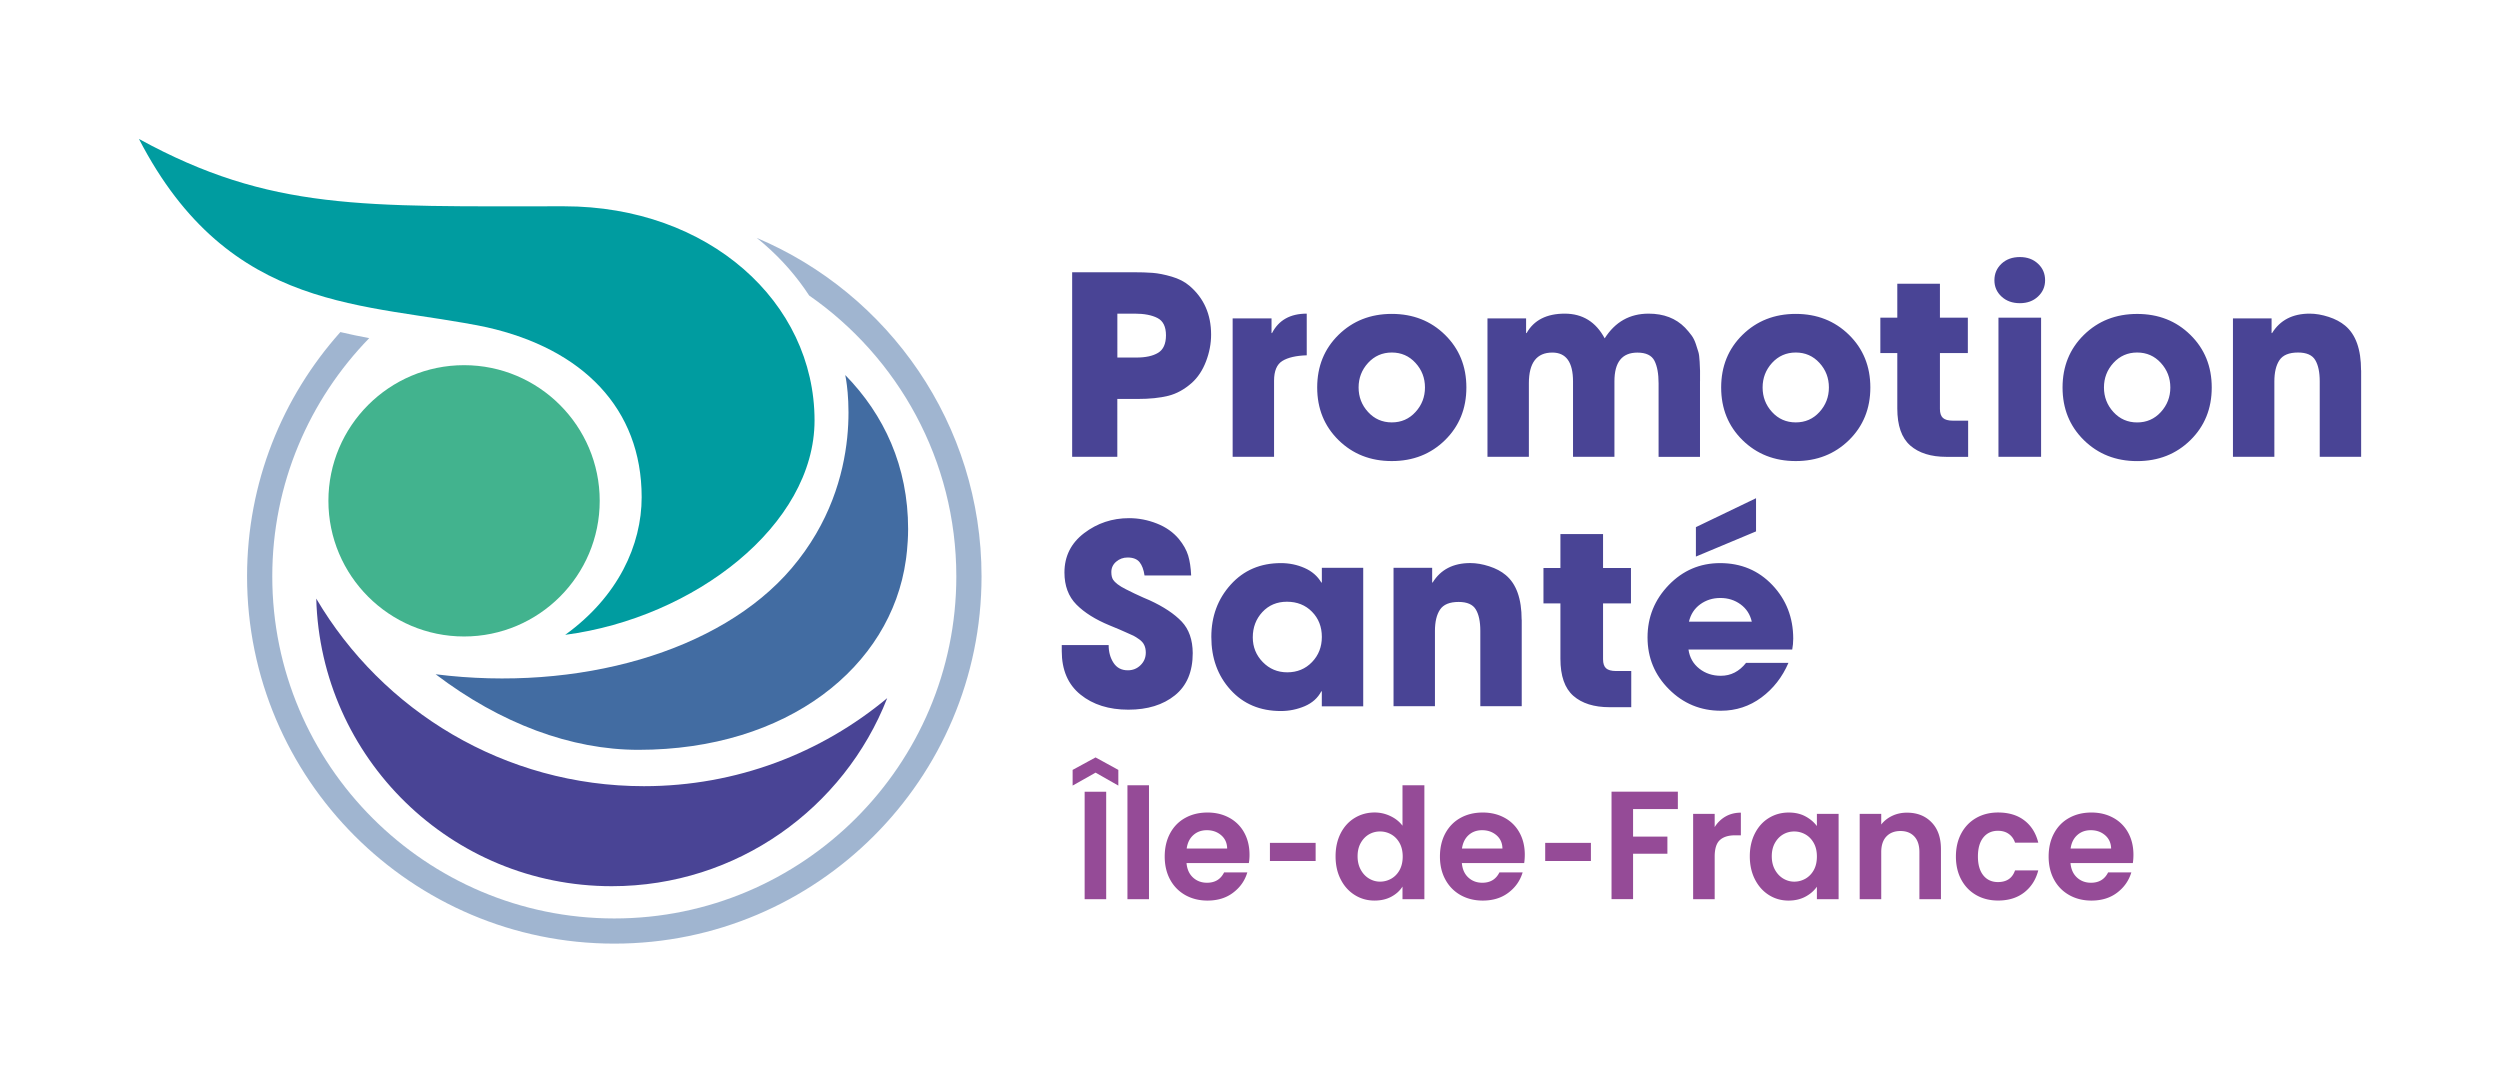
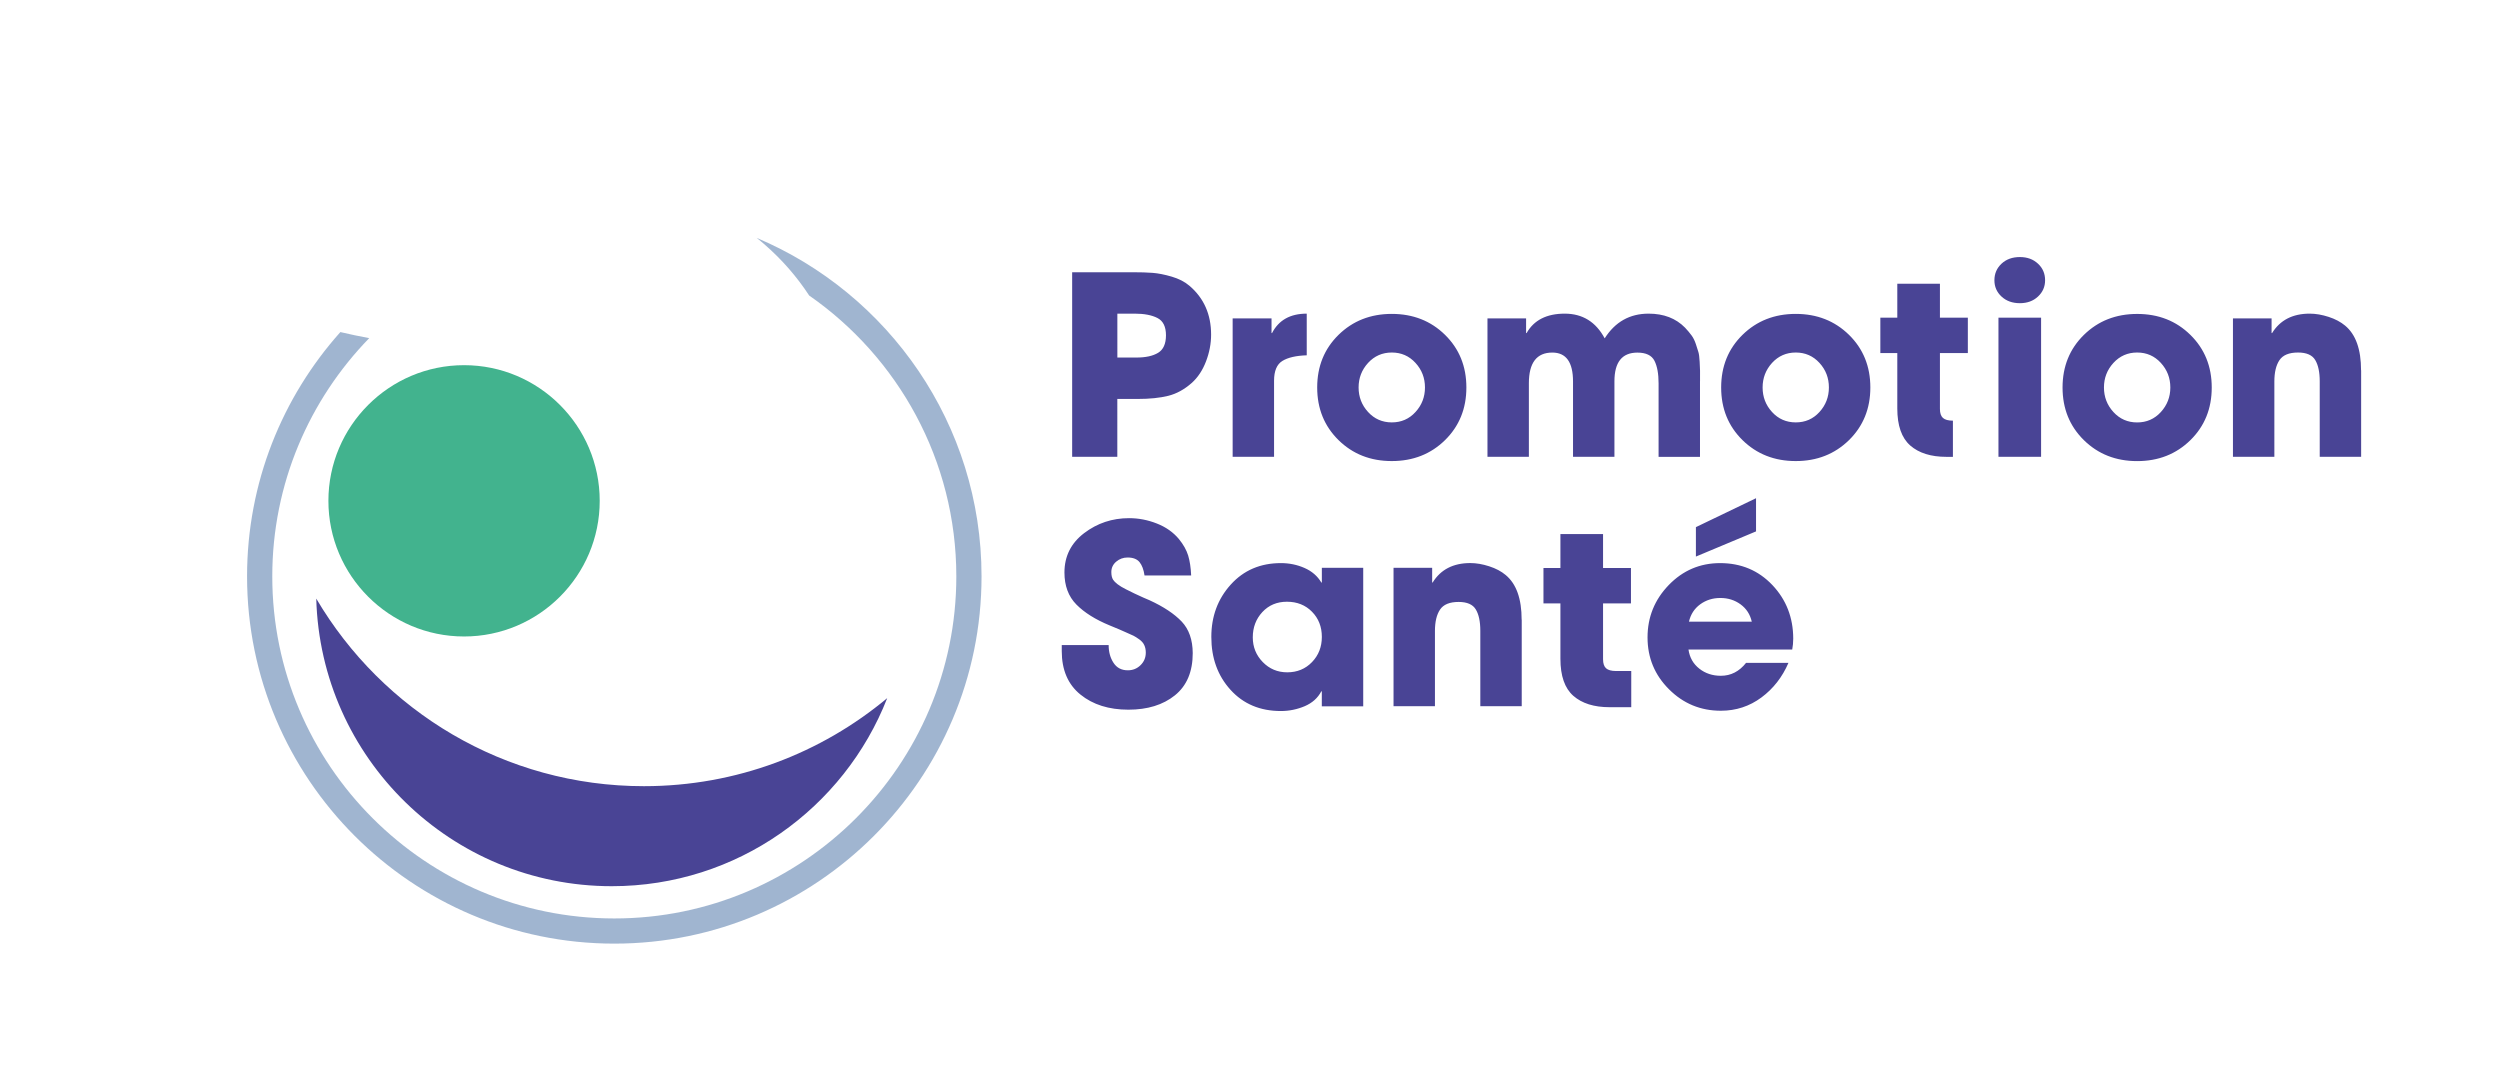
<svg xmlns="http://www.w3.org/2000/svg" xml:space="preserve" viewBox="0 0 592.87 256.74">
  <path fill="#426CA2" d="M179.43 56.41c.63.5 1.26 1.01 1.86 1.54 4.19 3.64 7.72 7.72 10.6 12.13 21.08 14.66 34.9 39.06 34.9 66.62 0 44.72-36.39 81.11-81.11 81.11s-81.11-36.39-81.11-81.11c0-21.95 8.77-41.89 22.99-56.51-2.26-.43-4.54-.89-6.84-1.44-13.76 15.4-22.13 35.71-22.13 57.94 0 48.02 39.07 87.09 87.09 87.09s87.09-39.07 87.09-87.09c.01-36.05-22.03-67.07-53.34-80.28" opacity=".5" />
  <path fill="#42B38E" d="M142.22 118.77c0-17.74-14.43-32.17-32.17-32.17-17.74 0-32.17 14.43-32.17 32.17s14.43 32.17 32.17 32.17c17.74 0 32.17-14.43 32.17-32.17" />
-   <path fill="#009CA0" d="M133.76 48.92c-47.65 0-69.56 1.15-100.81-15.97C54.53 74.72 87 71.62 115.47 77.62c22.68 5.12 36.7 19.21 36.7 40.29 0 11.3-5.56 23.57-18.14 32.64 30.66-4.03 59.14-26.03 59.14-50.85-.01-28.05-25.09-50.78-59.41-50.78" />
  <path fill="#494495" d="M75 141.96c1.02 37.84 32 68.2 70.08 68.2 29.72 0 55.11-18.5 65.32-44.6-15.63 13.03-35.74 20.88-57.69 20.88-33.11 0-62.04-17.87-77.71-44.48" />
-   <path fill="#426CA2" d="M214.83 132.77c-3.54 25.42-28.12 45.05-63.42 45.05-15.97 0-32.69-6.22-48.1-17.92 33.63 4.24 67.47-5.22 84.42-25.14 18.19-21.39 12.72-45.82 12.72-45.82 9.22 9.43 14.91 21.64 14.91 36.54-.01 3.95-.53 7.29-.53 7.29" />
-   <path fill="#494495" d="M280.23 147.4c-1.74-1.83-4.28-3.52-7.63-5.06-.12-.04-.6-.25-1.45-.62s-1.56-.7-2.13-.98c-.57-.28-1.25-.61-2.04-1.01-.79-.39-1.44-.79-1.95-1.18s-.86-.75-1.06-1.07c-.28-.43-.42-1.04-.42-1.83 0-.98.39-1.81 1.16-2.46.77-.65 1.66-.98 2.69-.98 1.3 0 2.25.37 2.84 1.1.59.73.98 1.78 1.18 3.16h11.06c-.08-1.85-.32-3.43-.71-4.73-.4-1.3-1.13-2.6-2.19-3.9-1.34-1.61-3.09-2.85-5.24-3.69-2.15-.85-4.34-1.27-6.59-1.27-3.98 0-7.53 1.18-10.65 3.55-3.11 2.37-4.67 5.48-4.67 9.34 0 3.16.95 5.69 2.84 7.6 1.89 1.91 4.52 3.56 7.87 4.94 1.74.71 3.04 1.26 3.9 1.66.83.36 1.42.62 1.78.8.35.18.8.46 1.36.86.55.4.95.85 1.18 1.36.24.51.36 1.11.36 1.77 0 1.19-.42 2.18-1.25 2.99-.83.81-1.83 1.21-3.01 1.21-1.5 0-2.63-.59-3.4-1.78-.77-1.18-1.15-2.58-1.15-4.2h-11.12v1.42c0 4.49 1.48 7.93 4.44 10.32 2.95 2.39 6.74 3.58 11.36 3.58 4.53 0 8.21-1.13 11.03-3.4 2.82-2.27 4.23-5.61 4.23-10.02-.02-3.15-.89-5.65-2.62-7.48m43.06-12.74h-9.82v3.49h-.12c-.91-1.54-2.24-2.69-4-3.46-1.75-.77-3.62-1.15-5.59-1.15-4.85 0-8.82 1.69-11.89 5.09-3.07 3.39-4.61 7.53-4.61 12.42 0 5.01 1.51 9.19 4.55 12.54 3.03 3.35 7.02 5.03 11.95 5.03 1.97 0 3.85-.39 5.65-1.15 1.79-.77 3.1-1.94 3.93-3.52h.12v3.55h9.82v-32.84zm-12.15 22.35c-1.56 1.62-3.52 2.43-5.88 2.43-2.29 0-4.22-.81-5.8-2.43s-2.37-3.57-2.37-5.86c0-2.37.76-4.36 2.27-6 1.52-1.63 3.46-2.45 5.83-2.45 2.4 0 4.39.79 5.94 2.37 1.56 1.58 2.34 3.57 2.34 5.97 0 2.37-.78 4.36-2.33 5.97m49.71-10.05c0-4.97-1.26-8.5-3.78-10.59-1.03-.87-2.33-1.56-3.9-2.07-1.58-.51-3.07-.77-4.49-.77-4.06 0-7.04 1.54-8.93 4.61h-.12v-3.49h-9.16v32.83h9.82v-17.86c0-2.17.4-3.85 1.21-5.06.8-1.2 2.27-1.81 4.4-1.81 2.01 0 3.37.59 4.08 1.78.71 1.18 1.07 2.86 1.07 5.03v17.92h9.82v-20.52zM282.06 67.76c-1.11-.95-2.51-1.66-4.2-2.16-1.69-.49-3.2-.79-4.49-.89-1.3-.1-2.9-.15-4.79-.15h-14.32v43.77h10.71V94.61h4.85c2.84 0 5.24-.25 7.22-.74 1.97-.49 3.82-1.51 5.56-3.04 1.46-1.3 2.59-3.01 3.4-5.12.81-2.11 1.21-4.23 1.21-6.36 0-4.81-1.72-8.67-5.15-11.59m-7.42 15.91c-1.24.75-2.95 1.12-5.11 1.12h-4.55V74.38h4.14c2.24 0 4.04.35 5.38 1.04 1.34.69 2.01 2.06 2.01 4.11-.01 2.01-.63 3.39-1.87 4.14m35.24-9.29c-3.9 0-6.64 1.54-8.22 4.61h-.12V75.5h-9.22v32.83h9.82V90.29c0-2.33.66-3.89 1.98-4.7 1.32-.81 3.25-1.25 5.77-1.33v-9.88zm20.18.06c-5.04 0-9.25 1.66-12.63 4.97-3.37 3.31-5.06 7.47-5.06 12.48 0 5.01 1.69 9.16 5.06 12.48 3.37 3.31 7.58 4.97 12.63 4.97 5.05 0 9.26-1.66 12.63-4.97 3.37-3.32 5.06-7.47 5.06-12.48 0-5.01-1.69-9.17-5.06-12.48-3.37-3.31-7.58-4.97-12.63-4.97m0 25.73c-2.24 0-4.12-.82-5.62-2.46-1.5-1.63-2.25-3.58-2.25-5.82 0-2.25.75-4.19 2.25-5.83 1.5-1.63 3.37-2.46 5.62-2.46s4.12.82 5.62 2.46c1.5 1.63 2.25 3.58 2.25 5.83 0 2.24-.75 4.19-2.25 5.82-1.5 1.65-3.37 2.46-5.62 2.46m73.1-9.75V87.9c0-.3-.03-.99-.09-2.1s-.16-1.88-.3-2.31c-.14-.43-.34-1.05-.59-1.86-.26-.8-.6-1.51-1.04-2.1-.43-.59-.95-1.2-1.54-1.83-2.17-2.21-5.04-3.32-8.64-3.32-4.46 0-7.93 1.95-10.41 5.86-2.09-3.9-5.25-5.86-9.47-5.86-4.3 0-7.32 1.54-9.05 4.61h-.12V75.5h-9.16v32.83h9.82V90.89c0-4.85 1.85-7.28 5.56-7.28 3.28 0 4.91 2.29 4.91 6.86v17.86h9.82V90.42c0-4.53 1.81-6.8 5.44-6.8 2.05 0 3.4.65 4.06 1.95.65 1.3.97 3.07.97 5.32v17.45h9.82V90.42zm22.7-15.98c-5.05 0-9.25 1.66-12.63 4.97-3.37 3.31-5.06 7.47-5.06 12.48 0 5.01 1.69 9.16 5.06 12.48 3.37 3.31 7.58 4.97 12.63 4.97 5.04 0 9.25-1.66 12.63-4.97 3.37-3.32 5.06-7.47 5.06-12.48 0-5.01-1.69-9.17-5.06-12.48-3.38-3.31-7.59-4.97-12.63-4.97m0 25.73c-2.25 0-4.12-.82-5.62-2.46-1.5-1.63-2.24-3.58-2.24-5.82 0-2.25.75-4.19 2.24-5.83 1.5-1.63 3.37-2.46 5.62-2.46s4.12.82 5.62 2.46c1.5 1.63 2.24 3.58 2.24 5.83 0 2.24-.75 4.19-2.24 5.82-1.5 1.65-3.37 2.46-5.62 2.46M506.82 74.45c-5.04 0-9.25 1.66-12.63 4.97-3.37 3.31-5.06 7.47-5.06 12.48 0 5.01 1.69 9.17 5.06 12.48 3.37 3.31 7.58 4.97 12.63 4.97 5.05 0 9.26-1.66 12.63-4.97 3.37-3.31 5.06-7.47 5.06-12.48 0-5.01-1.69-9.17-5.06-12.48-3.37-3.32-7.58-4.97-12.63-4.97m0 25.73c-2.24 0-4.12-.82-5.62-2.46-1.5-1.64-2.25-3.58-2.25-5.83s.75-4.19 2.25-5.83c1.5-1.63 3.37-2.46 5.62-2.46s4.12.82 5.62 2.46c1.5 1.64 2.25 3.58 2.25 5.83s-.75 4.19-2.25 5.83c-1.5 1.64-3.37 2.46-5.62 2.46m53.1-12.37c0-4.97-1.26-8.5-3.78-10.59-1.03-.86-2.33-1.56-3.9-2.07-1.58-.51-3.07-.77-4.49-.77-4.06 0-7.04 1.54-8.93 4.61h-.12V75.5h-9.16v32.83h9.82V90.47c0-2.17.4-3.85 1.21-5.06.8-1.2 2.27-1.81 4.4-1.81 2.01 0 3.37.59 4.08 1.78.71 1.18 1.07 2.86 1.07 5.03v17.92h9.82V87.81zM463.13 99.76c-1.11 0-1.89-.22-2.37-.65-.47-.43-.71-1.14-.71-2.12V83.73h6.62v-8.4h-6.62v-8.05h-10.11v8.05h-4.02v8.4h4.02v13.13c0 4.06 1.02 6.99 3.07 8.79 2.05 1.79 4.91 2.69 8.58 2.69h5.15v-8.58h-3.61zM383.24 159.13c-1.11 0-1.89-.22-2.37-.65-.47-.43-.71-1.14-.71-2.13V143.1h6.62v-8.4h-6.62v-8.05h-10.11v8.05h-4.02v8.4h4.02v13.13c0 4.06 1.02 6.99 3.07 8.79 2.05 1.79 4.91 2.69 8.58 2.69h5.15v-8.58h-3.61zM479.01 71.9c1.74 0 3.17-.52 4.29-1.57 1.13-1.05 1.69-2.34 1.69-3.87 0-1.58-.56-2.89-1.69-3.93-1.12-1.05-2.55-1.57-4.29-1.57-1.78 0-3.22.52-4.35 1.57-1.12 1.05-1.69 2.36-1.69 3.93 0 1.54.56 2.83 1.69 3.87 1.13 1.05 2.58 1.57 4.35 1.57m-5.08 36.43h10.11v-33h-10.11v33zM420.31 138.74c-3.29-3.47-7.43-5.2-12.39-5.2-4.77 0-8.83 1.74-12.18 5.2-3.35 3.47-5.03 7.61-5.03 12.42s1.69 8.91 5.09 12.3c3.39 3.39 7.49 5.09 12.3 5.09 3.59 0 6.79-1.05 9.61-3.14 2.82-2.09 4.96-4.83 6.42-8.22h-10.05c-1.62 2.05-3.61 3.07-5.98 3.07-1.97 0-3.68-.56-5.11-1.69-1.44-1.13-2.3-2.64-2.57-4.53h24.6c.15-.79.24-1.66.24-2.6-.01-4.99-1.66-9.23-4.95-12.7m-19.78 8.69c.4-1.73 1.28-3.1 2.66-4.11s2.98-1.51 4.79-1.51 3.41.5 4.79 1.51 2.27 2.38 2.66 4.11h-14.9zM416.44 118.15l-14.26 6.86v6.98l14.26-5.97z" />
-   <path fill="#954B97" d="M491.04 201.23c.19-1.36.72-2.43 1.59-3.2.86-.77 1.93-1.15 3.2-1.15 1.34 0 2.47.4 3.39 1.19.92.79 1.4 1.84 1.43 3.16h-9.61zm14.9 1.46c0-1.97-.42-3.72-1.26-5.24a8.757 8.757 0 0 0-3.54-3.52c-1.52-.83-3.24-1.24-5.16-1.24-2 0-3.76.43-5.29 1.28-1.54.85-2.73 2.07-3.58 3.65-.85 1.58-1.28 3.42-1.28 5.51 0 2.07.43 3.9 1.29 5.48.86 1.58 2.07 2.8 3.62 3.67 1.54.86 3.29 1.29 5.24 1.29 2.41 0 4.44-.62 6.1-1.88 1.65-1.25 2.77-2.85 3.36-4.8h-5.51c-.8 1.63-2.15 2.45-4.06 2.45-1.31 0-2.42-.41-3.32-1.24-.9-.83-1.41-1.97-1.54-3.43h14.79c.09-.6.14-1.25.14-1.98m-42.1.43c0 2.09.43 3.93 1.28 5.5.85 1.57 2.03 2.79 3.54 3.65 1.51.86 3.24 1.29 5.18 1.29 2.49 0 4.55-.64 6.21-1.93 1.65-1.29 2.76-3.03 3.32-5.22h-5.51c-.63 1.85-1.98 2.77-4.05 2.77-1.46 0-2.62-.53-3.47-1.59-.85-1.06-1.28-2.55-1.28-4.47 0-1.94.43-3.45 1.28-4.51.85-1.06 2.01-1.59 3.47-1.59 1.02 0 1.88.25 2.57.75.7.5 1.19 1.19 1.48 2.06h5.51c-.56-2.26-1.66-4.02-3.3-5.27-1.64-1.26-3.72-1.88-6.23-1.88-1.94 0-3.67.43-5.18 1.29-1.51.86-2.69 2.08-3.54 3.65-.85 1.58-1.28 3.41-1.28 5.5m-11.61-10.4c-1.27 0-2.43.25-3.49.75s-1.93 1.19-2.61 2.06v-2.52h-5.11v20.23h5.11v-11.17c0-1.6.41-2.84 1.22-3.7.82-.86 1.93-1.3 3.34-1.3 1.39 0 2.48.43 3.29 1.3.8.86 1.2 2.1 1.2 3.7v11.17h5.11v-11.86c0-2.73-.74-4.85-2.23-6.37-1.47-1.53-3.42-2.29-5.83-2.29m-21.36 10.4c0 1.24-.24 2.31-.73 3.2-.49.89-1.15 1.57-1.97 2.05-.83.47-1.72.71-2.67.71-.92 0-1.79-.24-2.61-.73-.81-.49-1.47-1.18-1.97-2.1-.5-.91-.75-1.97-.75-3.19s.25-2.27.75-3.16c.5-.89 1.15-1.56 1.95-2.03.8-.46 1.68-.69 2.63-.69s1.84.24 2.67.71c.83.48 1.48 1.16 1.97 2.05.49.88.73 1.95.73 3.18m-15.91-.06c0 2.07.41 3.9 1.22 5.49.82 1.6 1.92 2.83 3.32 3.71 1.4.88 2.95 1.31 4.65 1.31 1.51 0 2.84-.31 4-.93s2.06-1.41 2.72-2.36v2.96h5.15v-20.23h-5.15v2.89c-.68-.92-1.59-1.69-2.72-2.3-1.13-.61-2.45-.91-3.96-.91-1.73 0-3.29.43-4.69 1.28-1.4.85-2.51 2.07-3.32 3.65s-1.22 3.39-1.22 5.44m-8.33-6.91v-3.14h-5.11v20.23h5.11v-10.08c0-1.88.41-3.19 1.23-3.94.81-.75 2.03-1.13 3.63-1.13h1.35v-5.37c-1.36 0-2.58.31-3.63.91a7.238 7.238 0 0 0-2.58 2.52m-24.46-8.4v25.48h5.11v-10.77h8.14v-4.06h-8.14v-6.53h10.62v-4.13h-15.73zm-15.73 16.44h10.84v-4.31h-10.84v4.31zm-19.74-2.96c.2-1.36.73-2.43 1.59-3.2.86-.77 1.93-1.15 3.19-1.15 1.34 0 2.47.4 3.4 1.19.92.79 1.4 1.84 1.42 3.16h-9.6zm14.9 1.46c0-1.97-.42-3.72-1.26-5.24a8.757 8.757 0 0 0-3.54-3.52c-1.52-.83-3.25-1.24-5.17-1.24-2 0-3.76.43-5.29 1.28-1.53.85-2.72 2.07-3.58 3.65-.85 1.58-1.28 3.42-1.28 5.51 0 2.07.43 3.9 1.3 5.48.86 1.58 2.07 2.8 3.61 3.67 1.55.86 3.29 1.29 5.24 1.29 2.41 0 4.44-.62 6.1-1.88 1.66-1.25 2.77-2.85 3.36-4.8h-5.51c-.8 1.63-2.15 2.45-4.05 2.45-1.32 0-2.42-.41-3.32-1.24-.9-.83-1.41-1.97-1.53-3.43h14.78c.09-.6.14-1.25.14-1.98m-28.95.43c0 1.24-.25 2.31-.73 3.2-.49.89-1.14 1.57-1.97 2.05-.83.47-1.72.71-2.67.71-.92 0-1.79-.24-2.61-.73-.82-.49-1.47-1.18-1.97-2.1-.5-.91-.75-1.97-.75-3.19s.25-2.27.75-3.16c.5-.89 1.15-1.56 1.95-2.03.8-.46 1.68-.69 2.63-.69s1.84.24 2.67.71c.83.48 1.48 1.16 1.97 2.05.48.88.73 1.95.73 3.18m-15.92-.06c0 2.07.4 3.9 1.22 5.49.81 1.6 1.93 2.83 3.34 3.71 1.41.88 2.97 1.31 4.67 1.31 1.51 0 2.84-.3 3.98-.91 1.14-.61 2.03-1.41 2.66-2.41v2.99h5.19v-27.02h-5.19v9.6c-.71-.95-1.65-1.71-2.85-2.28a8.624 8.624 0 0 0-3.76-.86c-1.73 0-3.3.43-4.71 1.28-1.41.85-2.53 2.07-3.34 3.65-.81 1.59-1.21 3.4-1.21 5.45m-15.57 1.13H312v-4.31h-10.84v4.31zm-19.74-2.96c.19-1.36.72-2.43 1.59-3.2.86-.77 1.93-1.15 3.2-1.15 1.34 0 2.47.4 3.39 1.19.92.79 1.4 1.84 1.42 3.16h-9.6zm14.9 1.46c0-1.97-.42-3.72-1.26-5.24a8.757 8.757 0 0 0-3.54-3.52c-1.52-.83-3.24-1.24-5.16-1.24-2 0-3.76.43-5.29 1.28-1.54.85-2.73 2.07-3.58 3.65-.85 1.58-1.28 3.42-1.28 5.51 0 2.07.43 3.9 1.29 5.48s2.07 2.8 3.61 3.67c1.55.86 3.29 1.29 5.24 1.29 2.41 0 4.44-.62 6.09-1.88 1.66-1.25 2.78-2.85 3.36-4.8h-5.51c-.8 1.63-2.15 2.45-4.05 2.45-1.31 0-2.42-.41-3.32-1.24-.9-.83-1.41-1.97-1.54-3.43h14.78c.11-.6.16-1.25.16-1.98m-28.95 10.55h5.11v-27.02h-5.11v27.02zm-2.16-26.94v-3.72l-5.4-2.96-5.44 2.96v3.72l5.44-3.07 5.4 3.07zm-7.99 26.94h5.11v-25.48h-5.11v25.48z" />
+   <path fill="#494495" d="M280.23 147.4c-1.74-1.83-4.28-3.52-7.63-5.06-.12-.04-.6-.25-1.45-.62s-1.56-.7-2.13-.98c-.57-.28-1.25-.61-2.04-1.01-.79-.39-1.44-.79-1.95-1.18s-.86-.75-1.06-1.07c-.28-.43-.42-1.04-.42-1.83 0-.98.39-1.81 1.16-2.46.77-.65 1.66-.98 2.69-.98 1.3 0 2.25.37 2.84 1.1.59.73.98 1.78 1.18 3.16h11.06c-.08-1.85-.32-3.43-.71-4.73-.4-1.3-1.13-2.6-2.19-3.9-1.34-1.61-3.09-2.85-5.24-3.69-2.15-.85-4.34-1.27-6.59-1.27-3.98 0-7.53 1.18-10.65 3.55-3.11 2.37-4.67 5.48-4.67 9.34 0 3.16.95 5.69 2.84 7.6 1.89 1.91 4.52 3.56 7.87 4.94 1.74.71 3.04 1.26 3.9 1.66.83.36 1.42.62 1.78.8.35.18.8.46 1.36.86.55.4.95.85 1.18 1.36.24.51.36 1.11.36 1.77 0 1.19-.42 2.18-1.25 2.99-.83.81-1.83 1.21-3.01 1.21-1.5 0-2.63-.59-3.4-1.78-.77-1.18-1.15-2.58-1.15-4.2h-11.12v1.42c0 4.49 1.48 7.93 4.44 10.32 2.95 2.39 6.74 3.58 11.36 3.58 4.53 0 8.21-1.13 11.03-3.4 2.82-2.27 4.23-5.61 4.23-10.02-.02-3.15-.89-5.65-2.62-7.48m43.06-12.74h-9.82v3.49h-.12c-.91-1.54-2.24-2.69-4-3.46-1.75-.77-3.62-1.15-5.59-1.15-4.85 0-8.82 1.69-11.89 5.09-3.07 3.39-4.61 7.53-4.61 12.42 0 5.01 1.51 9.19 4.55 12.54 3.03 3.35 7.02 5.03 11.95 5.03 1.97 0 3.85-.39 5.65-1.15 1.79-.77 3.1-1.94 3.93-3.52h.12v3.55h9.82v-32.84zm-12.15 22.35c-1.56 1.62-3.52 2.43-5.88 2.43-2.29 0-4.22-.81-5.8-2.43s-2.37-3.57-2.37-5.86c0-2.37.76-4.36 2.27-6 1.52-1.63 3.46-2.45 5.83-2.45 2.4 0 4.39.79 5.94 2.37 1.56 1.58 2.34 3.57 2.34 5.97 0 2.37-.78 4.36-2.33 5.97m49.71-10.05c0-4.97-1.26-8.5-3.78-10.59-1.03-.87-2.33-1.56-3.9-2.07-1.58-.51-3.07-.77-4.49-.77-4.06 0-7.04 1.54-8.93 4.61h-.12v-3.49h-9.16v32.83h9.82v-17.86c0-2.17.4-3.85 1.21-5.06.8-1.2 2.27-1.81 4.4-1.81 2.01 0 3.37.59 4.08 1.78.71 1.18 1.07 2.86 1.07 5.03v17.92h9.82v-20.52zM282.06 67.76c-1.11-.95-2.51-1.66-4.2-2.16-1.69-.49-3.2-.79-4.49-.89-1.3-.1-2.9-.15-4.79-.15h-14.32v43.77h10.71V94.61h4.85c2.84 0 5.24-.25 7.22-.74 1.97-.49 3.82-1.51 5.56-3.04 1.46-1.3 2.59-3.01 3.4-5.12.81-2.11 1.21-4.23 1.21-6.36 0-4.81-1.72-8.67-5.15-11.59m-7.42 15.91c-1.24.75-2.95 1.12-5.11 1.12h-4.55V74.38h4.14c2.24 0 4.04.35 5.38 1.04 1.34.69 2.01 2.06 2.01 4.11-.01 2.01-.63 3.39-1.87 4.14m35.24-9.29c-3.9 0-6.64 1.54-8.22 4.61h-.12V75.5h-9.22v32.83h9.82V90.29c0-2.33.66-3.89 1.98-4.7 1.32-.81 3.25-1.25 5.77-1.33v-9.88zm20.18.06c-5.04 0-9.25 1.66-12.63 4.97-3.37 3.31-5.06 7.47-5.06 12.48 0 5.01 1.69 9.16 5.06 12.48 3.37 3.31 7.58 4.97 12.63 4.97 5.05 0 9.26-1.66 12.63-4.97 3.37-3.32 5.06-7.47 5.06-12.48 0-5.01-1.69-9.17-5.06-12.48-3.37-3.31-7.58-4.97-12.63-4.97m0 25.73c-2.24 0-4.12-.82-5.62-2.46-1.5-1.63-2.25-3.58-2.25-5.82 0-2.25.75-4.19 2.25-5.83 1.5-1.63 3.37-2.46 5.62-2.46s4.12.82 5.62 2.46c1.5 1.63 2.25 3.58 2.25 5.83 0 2.24-.75 4.19-2.25 5.82-1.5 1.65-3.37 2.46-5.62 2.46m73.1-9.75V87.9c0-.3-.03-.99-.09-2.1s-.16-1.88-.3-2.31c-.14-.43-.34-1.05-.59-1.86-.26-.8-.6-1.51-1.04-2.1-.43-.59-.95-1.2-1.54-1.83-2.17-2.21-5.04-3.32-8.64-3.32-4.46 0-7.93 1.95-10.41 5.86-2.09-3.9-5.25-5.86-9.47-5.86-4.3 0-7.32 1.54-9.05 4.61h-.12V75.5h-9.16v32.83h9.82V90.89c0-4.85 1.85-7.28 5.56-7.28 3.28 0 4.91 2.29 4.91 6.86v17.86h9.82V90.42c0-4.53 1.81-6.8 5.44-6.8 2.05 0 3.4.65 4.06 1.95.65 1.3.97 3.07.97 5.32v17.45h9.82V90.42zm22.7-15.98c-5.05 0-9.25 1.66-12.63 4.97-3.37 3.31-5.06 7.47-5.06 12.48 0 5.01 1.69 9.16 5.06 12.48 3.37 3.31 7.58 4.97 12.63 4.97 5.04 0 9.25-1.66 12.63-4.97 3.37-3.32 5.06-7.47 5.06-12.48 0-5.01-1.69-9.17-5.06-12.48-3.38-3.31-7.59-4.97-12.63-4.97m0 25.73c-2.25 0-4.12-.82-5.62-2.46-1.5-1.63-2.24-3.58-2.24-5.82 0-2.25.75-4.19 2.24-5.83 1.5-1.63 3.37-2.46 5.62-2.46s4.12.82 5.62 2.46c1.5 1.63 2.24 3.58 2.24 5.83 0 2.24-.75 4.19-2.24 5.82-1.5 1.65-3.37 2.46-5.62 2.46M506.82 74.45c-5.04 0-9.25 1.66-12.63 4.97-3.37 3.31-5.06 7.47-5.06 12.48 0 5.01 1.69 9.17 5.06 12.48 3.37 3.31 7.58 4.97 12.63 4.97 5.05 0 9.26-1.66 12.63-4.97 3.37-3.31 5.06-7.47 5.06-12.48 0-5.01-1.69-9.17-5.06-12.48-3.37-3.32-7.58-4.97-12.63-4.97m0 25.73c-2.24 0-4.12-.82-5.62-2.46-1.5-1.64-2.25-3.58-2.25-5.83s.75-4.19 2.25-5.83c1.5-1.63 3.37-2.46 5.62-2.46s4.12.82 5.62 2.46c1.5 1.64 2.25 3.58 2.25 5.83s-.75 4.19-2.25 5.83c-1.5 1.64-3.37 2.46-5.62 2.46m53.1-12.37c0-4.97-1.26-8.5-3.78-10.59-1.03-.86-2.33-1.56-3.9-2.07-1.58-.51-3.07-.77-4.49-.77-4.06 0-7.04 1.54-8.93 4.61h-.12V75.5h-9.16v32.83h9.82V90.47c0-2.17.4-3.85 1.21-5.06.8-1.2 2.27-1.81 4.4-1.81 2.01 0 3.37.59 4.08 1.78.71 1.18 1.07 2.86 1.07 5.03v17.92h9.82V87.81zM463.13 99.76c-1.11 0-1.89-.22-2.37-.65-.47-.43-.71-1.14-.71-2.12V83.73h6.62v-8.4h-6.62v-8.05h-10.11v8.05h-4.02v8.4h4.02v13.13c0 4.06 1.02 6.99 3.07 8.79 2.05 1.79 4.91 2.69 8.58 2.69h5.15h-3.61zM383.24 159.13c-1.11 0-1.89-.22-2.37-.65-.47-.43-.71-1.14-.71-2.13V143.1h6.62v-8.4h-6.62v-8.05h-10.11v8.05h-4.02v8.4h4.02v13.13c0 4.06 1.02 6.99 3.07 8.79 2.05 1.79 4.91 2.69 8.58 2.69h5.15v-8.58h-3.61zM479.01 71.9c1.74 0 3.17-.52 4.29-1.57 1.13-1.05 1.69-2.34 1.69-3.87 0-1.58-.56-2.89-1.69-3.93-1.12-1.05-2.55-1.57-4.29-1.57-1.78 0-3.22.52-4.35 1.57-1.12 1.05-1.69 2.36-1.69 3.93 0 1.54.56 2.83 1.69 3.87 1.13 1.05 2.58 1.57 4.35 1.57m-5.08 36.43h10.11v-33h-10.11v33zM420.31 138.74c-3.29-3.47-7.43-5.2-12.39-5.2-4.77 0-8.83 1.74-12.18 5.2-3.35 3.47-5.03 7.61-5.03 12.42s1.69 8.91 5.09 12.3c3.39 3.39 7.49 5.09 12.3 5.09 3.59 0 6.79-1.05 9.61-3.14 2.82-2.09 4.96-4.83 6.42-8.22h-10.05c-1.62 2.05-3.61 3.07-5.98 3.07-1.97 0-3.68-.56-5.11-1.69-1.44-1.13-2.3-2.64-2.57-4.53h24.6c.15-.79.24-1.66.24-2.6-.01-4.99-1.66-9.23-4.95-12.7m-19.78 8.69c.4-1.73 1.28-3.1 2.66-4.11s2.98-1.51 4.79-1.51 3.41.5 4.79 1.51 2.27 2.38 2.66 4.11h-14.9zM416.44 118.15l-14.26 6.86v6.98l14.26-5.97z" />
</svg>